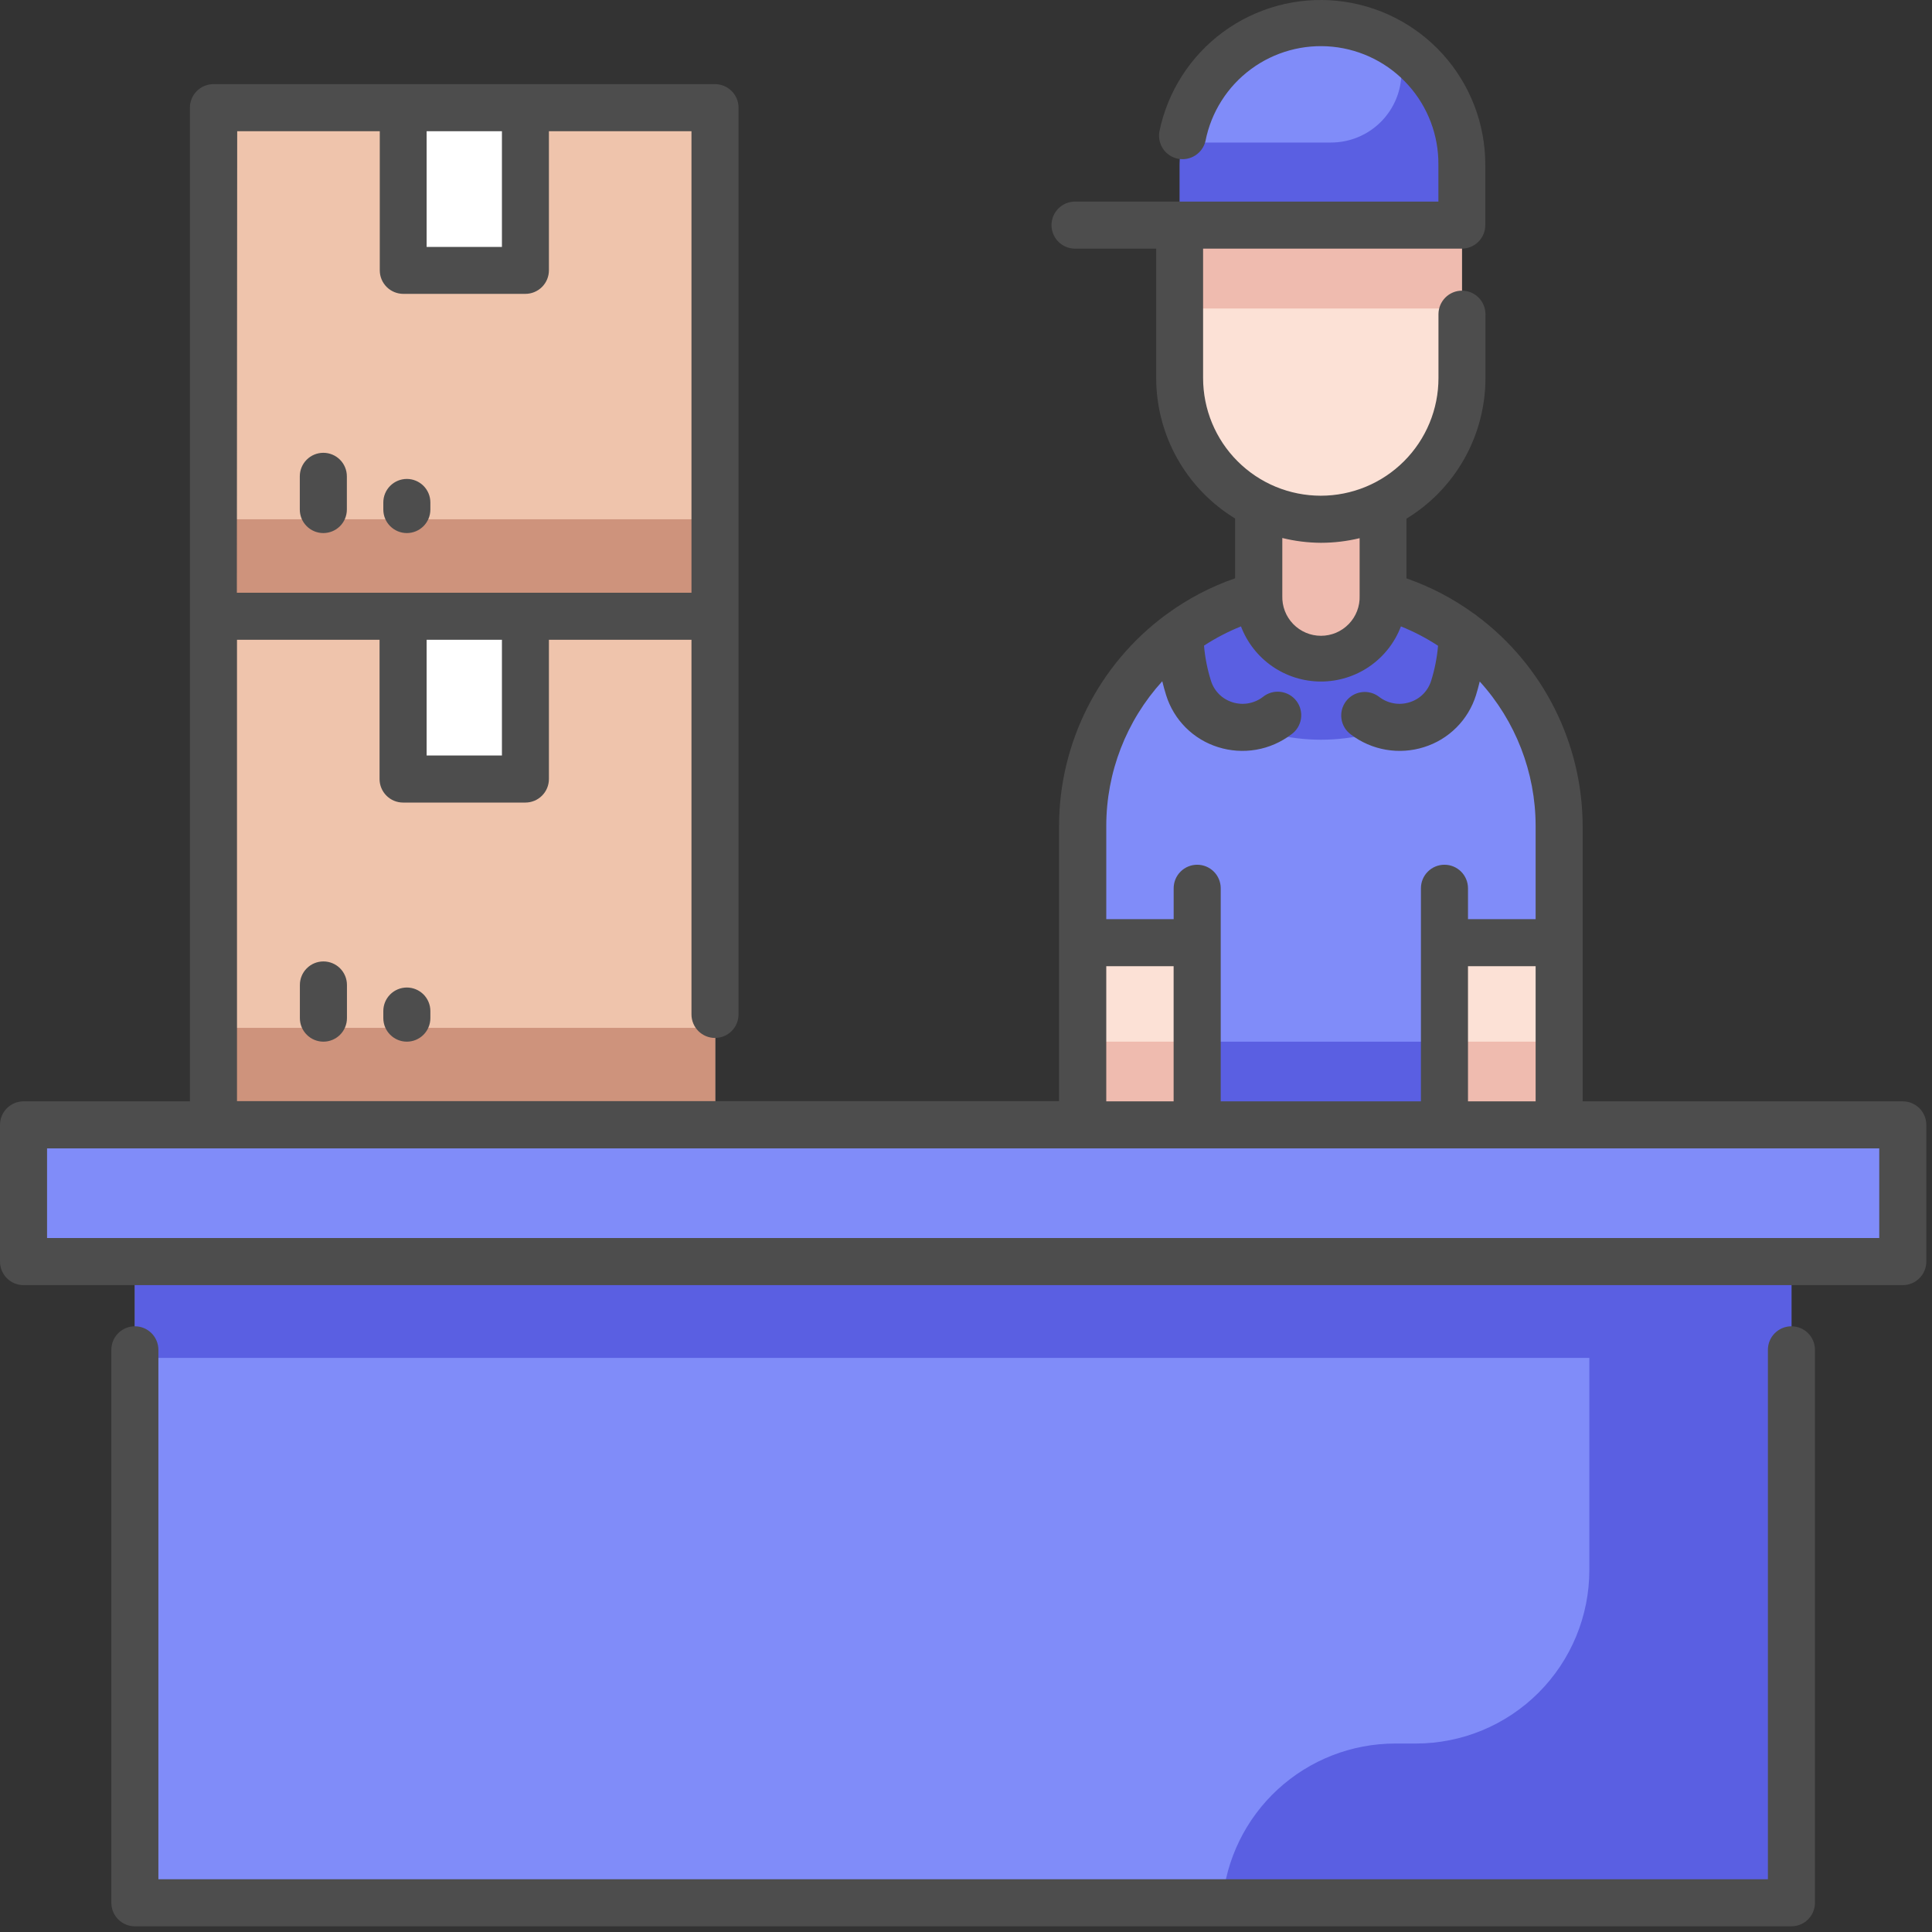
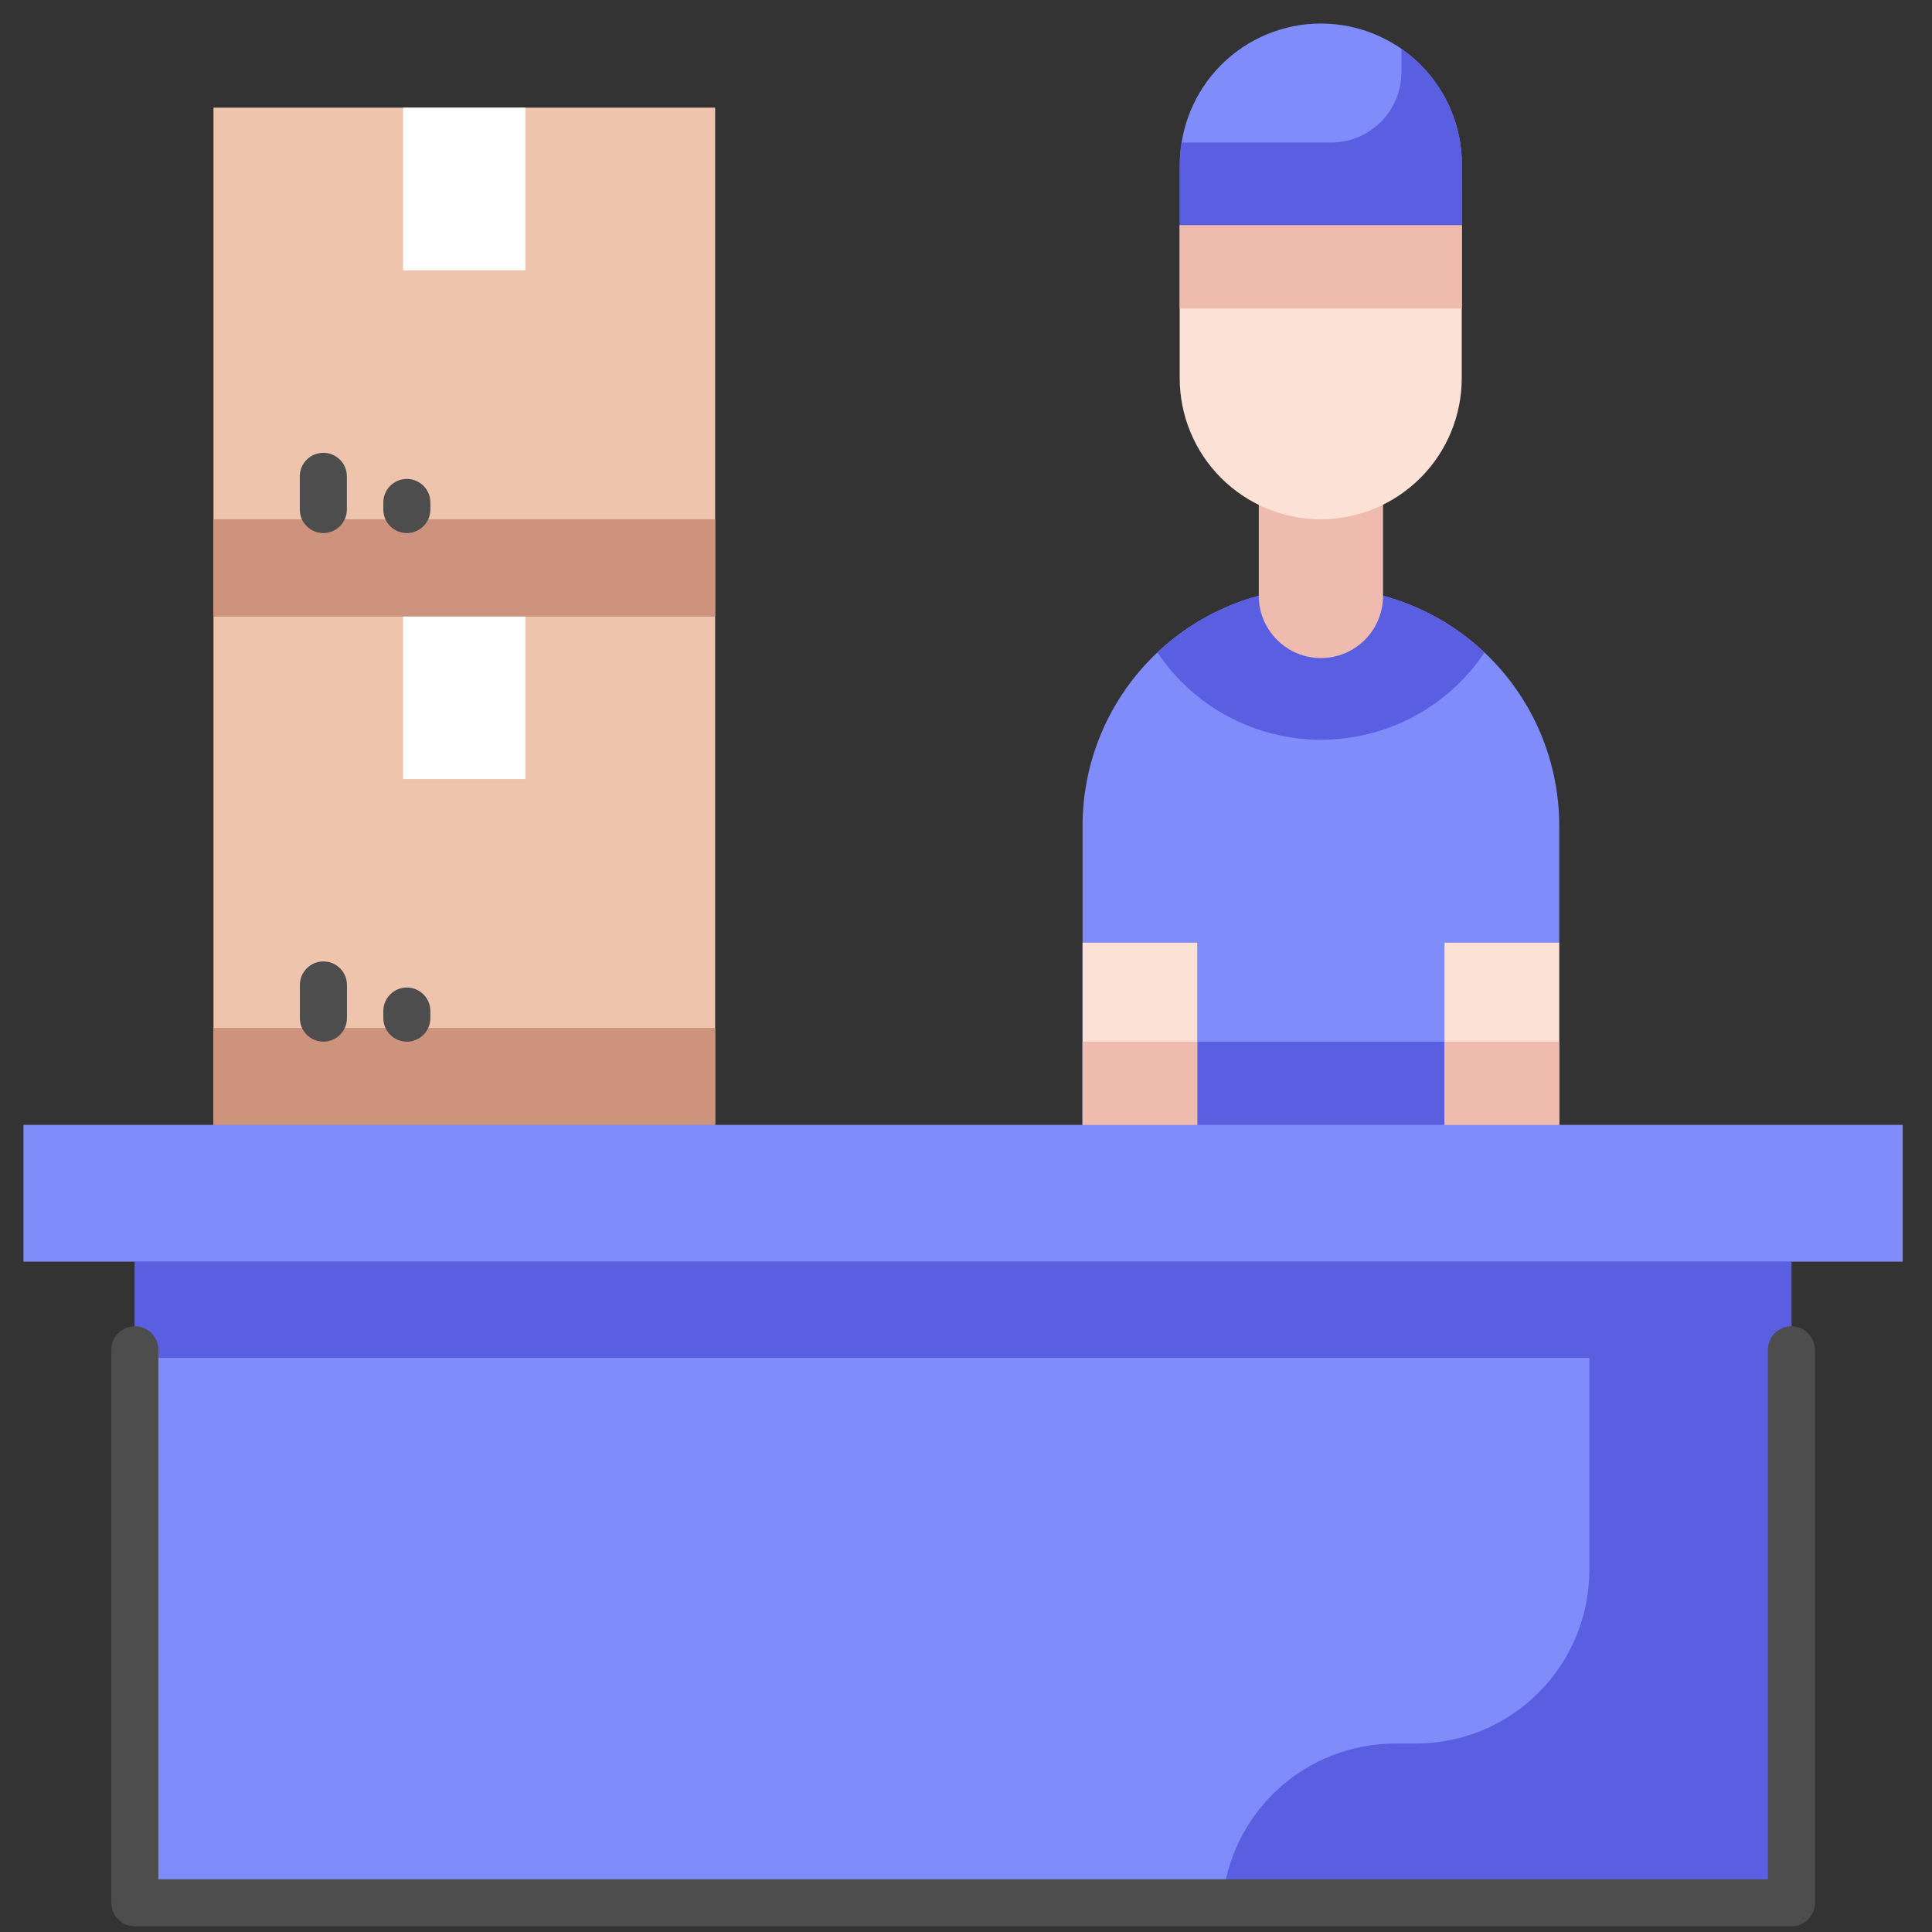
<svg xmlns="http://www.w3.org/2000/svg" width="129" height="129" viewBox="0 0 129 129" fill="none">
  <rect x="0" y="0" width="129" height="129" fill="#333333" stroke="none" />
  <path d="M47.751 41.15H14.254V75.108H47.751V41.15Z" fill="#EFC4AC" />
  <path d="M35.085 41.15H26.914V52.016H35.085V41.15Z" fill="white" />
  <path d="M47.751 7.189H14.254V41.147H47.751V7.189Z" fill="#EFC4AC" />
  <path d="M35.085 7.189H26.914V18.055H35.085V7.189Z" fill="white" />
  <path d="M88.2 39.228C92.42 39.228 96.467 40.904 99.451 43.888C102.434 46.872 104.111 50.919 104.111 55.139V75.108H72.283V55.139C72.283 53.049 72.695 50.979 73.495 49.049C74.295 47.118 75.467 45.364 76.945 43.886C78.424 42.408 80.178 41.237 82.109 40.437C84.04 39.638 86.11 39.227 88.2 39.228Z" fill="#808CF9" />
  <path d="M104.102 69.552H72.283V75.108H104.102V69.552Z" fill="#5A5FE2" />
  <path d="M88.202 49.391C90.36 49.393 92.485 48.862 94.39 47.847C96.294 46.832 97.919 45.363 99.121 43.57C96.172 40.778 92.263 39.223 88.202 39.228C84.141 39.224 80.234 40.778 77.285 43.57C78.487 45.362 80.111 46.831 82.015 47.846C83.919 48.862 86.044 49.392 88.202 49.391Z" fill="#5A5FE2" />
  <path d="M104.103 62.944H96.447V75.108H104.103V62.944Z" fill="#FCE1D6" />
  <path d="M79.939 62.944H72.283V75.108H79.939V62.944Z" fill="#FCE1D6" />
  <path d="M84.041 31.425H92.346V39.798C92.343 40.896 91.906 41.948 91.129 42.724C90.352 43.5 89.299 43.937 88.201 43.938C87.656 43.938 87.116 43.831 86.612 43.622C86.109 43.414 85.651 43.108 85.265 42.722C84.88 42.337 84.574 41.879 84.365 41.376C84.157 40.872 84.049 40.332 84.049 39.787V31.425H84.041Z" fill="#EFBBAF" />
  <path d="M119.615 84.237H9.006V127.046H119.615V84.237Z" fill="#808CF9" />
  <path d="M127.045 75.108H1.57V84.24H127.045V75.108Z" fill="#808CF9" />
  <path d="M78.769 15.031H97.601V25.242C97.603 27.739 96.614 30.134 94.851 31.902C93.088 33.67 90.696 34.666 88.199 34.672C86.96 34.673 85.734 34.43 84.589 33.956C83.445 33.483 82.405 32.788 81.529 31.912C80.653 31.036 79.959 29.996 79.485 28.852C79.012 27.707 78.768 26.481 78.769 25.242V15.031Z" fill="#FCE1D6" />
  <path d="M88.2 1.571C90.697 1.573 93.091 2.567 94.856 4.333C96.621 6.1 97.612 8.495 97.612 10.992V15.031H78.781V10.992C78.781 8.494 79.773 6.098 81.54 4.331C83.306 2.565 85.701 1.572 88.2 1.571Z" fill="#808CF9" />
  <path d="M47.751 34.672H14.254V41.15H47.751V34.672Z" fill="#CE937C" />
  <path d="M47.751 68.63H14.254V75.108H47.751V68.63Z" fill="#CE937C" />
  <path d="M106.121 84.237H9.006V90.668H106.121V104.831C106.121 107.903 104.901 110.85 102.728 113.023C100.555 115.195 97.609 116.416 94.536 116.416H93.159C90.252 116.417 87.451 117.51 85.313 119.48C83.174 121.45 81.855 124.151 81.615 127.049H119.615V84.237H106.121Z" fill="#5A5FE2" />
  <path d="M79.939 69.552H72.283V75.108H79.939V69.552Z" fill="#EFBBAF" />
  <path d="M104.103 69.552H96.447V75.108H104.103V69.552Z" fill="#EFBBAF" />
  <path d="M97.612 15.031H78.769V20.599H97.612V15.031Z" fill="#EFBBAF" />
  <path d="M97.612 10.992C97.613 9.474 97.246 7.978 96.543 6.632C95.84 5.286 94.822 4.13 93.576 3.263V4.814C93.576 5.432 93.454 6.044 93.218 6.614C92.981 7.185 92.635 7.704 92.198 8.14C91.761 8.577 91.242 8.923 90.671 9.159C90.1 9.396 89.489 9.517 88.871 9.517H78.888C78.81 10.005 78.77 10.498 78.769 10.992V15.031H97.601L97.612 10.992Z" fill="#5A5FE2" />
  <path d="M9.005 88.557C8.588 88.557 8.188 88.722 7.894 89.017C7.599 89.312 7.434 89.711 7.434 90.128V127.048C7.434 127.465 7.599 127.865 7.894 128.159C8.188 128.454 8.588 128.62 9.005 128.62H119.614C120.031 128.62 120.43 128.454 120.725 128.159C121.02 127.865 121.185 127.465 121.185 127.048V90.128C121.185 89.711 121.02 89.312 120.725 89.017C120.43 88.722 120.031 88.557 119.614 88.557C119.197 88.557 118.798 88.722 118.503 89.017C118.208 89.312 118.043 89.711 118.043 90.128V125.477H10.576V90.128C10.576 89.711 10.41 89.312 10.116 89.017C9.821 88.722 9.421 88.557 9.005 88.557Z" fill="#4D4D4D" />
  <path d="M20.023 65.766V67.981C20.023 68.397 20.189 68.797 20.484 69.091C20.778 69.386 21.178 69.552 21.595 69.552C22.011 69.552 22.411 69.386 22.706 69.091C23 68.797 23.166 68.397 23.166 67.981V65.766C23.166 65.349 23 64.949 22.706 64.655C22.411 64.36 22.011 64.195 21.595 64.195C21.178 64.195 20.778 64.36 20.484 64.655C20.189 64.949 20.023 65.349 20.023 65.766Z" fill="#4D4D4D" />
  <path d="M25.594 67.508V67.98C25.594 68.397 25.759 68.797 26.054 69.091C26.349 69.386 26.748 69.552 27.165 69.552C27.582 69.552 27.981 69.386 28.276 69.091C28.57 68.797 28.736 68.397 28.736 67.98V67.508C28.736 67.091 28.57 66.692 28.276 66.397C27.981 66.103 27.582 65.937 27.165 65.937C26.748 65.937 26.349 66.103 26.054 66.397C25.759 66.692 25.594 67.091 25.594 67.508Z" fill="#4D4D4D" />
  <path d="M21.589 30.234C21.172 30.234 20.772 30.399 20.478 30.694C20.183 30.988 20.018 31.388 20.018 31.805V34.022C20.018 34.439 20.183 34.839 20.478 35.133C20.772 35.428 21.172 35.593 21.589 35.593C22.005 35.593 22.405 35.428 22.7 35.133C22.994 34.839 23.16 34.439 23.16 34.022V31.805C23.16 31.388 22.994 30.988 22.7 30.694C22.405 30.399 22.005 30.234 21.589 30.234Z" fill="#4D4D4D" />
  <path d="M28.736 34.022V33.55C28.736 33.133 28.57 32.734 28.276 32.439C27.981 32.145 27.582 31.979 27.165 31.979C26.748 31.979 26.349 32.145 26.054 32.439C25.759 32.734 25.594 33.133 25.594 33.55V34.022C25.594 34.439 25.759 34.839 26.054 35.133C26.349 35.428 26.748 35.593 27.165 35.593C27.582 35.593 27.981 35.428 28.276 35.133C28.57 34.839 28.736 34.439 28.736 34.022Z" fill="#4D4D4D" />
-   <path d="M1.571 85.808H127.049C127.465 85.808 127.865 85.643 128.16 85.348C128.454 85.053 128.62 84.654 128.62 84.237V75.108C128.62 74.691 128.454 74.292 128.16 73.997C127.865 73.703 127.465 73.537 127.049 73.537H105.674V55.139C105.665 52.422 105.025 49.744 103.806 47.316C102.587 44.887 100.821 42.775 98.647 41.145C98.574 41.079 98.494 41.02 98.408 40.97C97.032 39.971 95.517 39.178 93.911 38.618V34.63C95.522 33.649 96.853 32.27 97.776 30.626C98.7 28.982 99.184 27.128 99.184 25.242V20.981C99.185 20.565 99.02 20.165 98.727 19.87C98.433 19.575 98.035 19.409 97.619 19.407C97.202 19.407 96.803 19.572 96.509 19.866C96.214 20.16 96.048 20.559 96.047 20.976V25.239C96.048 26.271 95.845 27.293 95.45 28.247C95.055 29.2 94.476 30.067 93.747 30.796C93.017 31.526 92.151 32.105 91.198 32.5C90.244 32.895 89.222 33.099 88.19 33.099C87.158 33.099 86.136 32.896 85.183 32.502C84.229 32.107 83.363 31.528 82.633 30.798C81.903 30.069 81.324 29.203 80.929 28.249C80.534 27.296 80.331 26.274 80.331 25.242V16.602H97.602C98.019 16.602 98.418 16.437 98.713 16.142C99.007 15.847 99.173 15.448 99.173 15.031V10.992C99.173 8.269 98.162 5.643 96.337 3.623C94.511 1.603 92.001 0.332 89.292 0.056C86.583 -0.219 83.869 0.521 81.674 2.132C79.479 3.744 77.961 6.113 77.413 8.78C77.341 9.184 77.429 9.6 77.659 9.939C77.889 10.279 78.243 10.515 78.644 10.597C79.046 10.679 79.464 10.601 79.809 10.379C80.154 10.158 80.399 9.809 80.491 9.41C80.869 7.492 81.95 5.784 83.522 4.621C85.093 3.458 87.042 2.923 88.987 3.121C90.932 3.319 92.733 4.235 94.038 5.691C95.343 7.147 96.057 9.037 96.042 10.992V13.46H71.781C71.574 13.46 71.37 13.501 71.179 13.579C70.989 13.658 70.816 13.774 70.67 13.92C70.524 14.066 70.408 14.239 70.329 14.43C70.25 14.62 70.209 14.825 70.209 15.031C70.209 15.237 70.25 15.442 70.329 15.632C70.408 15.823 70.524 15.996 70.67 16.142C70.816 16.288 70.989 16.404 71.179 16.483C71.37 16.561 71.574 16.602 71.781 16.602H77.199V25.242C77.201 27.126 77.686 28.978 78.609 30.62C79.532 32.262 80.861 33.64 82.469 34.621V38.612C80.842 39.175 79.308 39.978 77.919 40.996C77.882 41.018 77.849 41.046 77.812 41.072C75.617 42.7 73.832 44.818 72.599 47.258C71.367 49.697 70.721 52.391 70.713 55.125V73.523H15.824V42.718H25.343V52.016C25.343 52.222 25.384 52.427 25.463 52.617C25.542 52.808 25.658 52.981 25.804 53.127C25.95 53.273 26.123 53.389 26.313 53.468C26.504 53.547 26.708 53.587 26.915 53.587H35.079C35.496 53.587 35.896 53.422 36.19 53.127C36.485 52.832 36.651 52.433 36.651 52.016V42.718H46.17V67.733C46.17 68.15 46.336 68.549 46.63 68.844C46.925 69.139 47.325 69.304 47.741 69.304C48.158 69.304 48.558 69.139 48.852 68.844C49.147 68.549 49.312 68.15 49.312 67.733V7.189C49.312 6.773 49.147 6.373 48.852 6.078C48.558 5.784 48.158 5.618 47.741 5.618H14.253C13.836 5.618 13.436 5.784 13.142 6.078C12.847 6.373 12.681 6.773 12.681 7.189V73.537H1.571C1.154 73.537 0.755 73.703 0.46 73.997C0.166 74.292 0 74.691 0 75.108V84.237C0 84.443 0.041 84.648 0.12 84.838C0.199 85.029 0.314 85.202 0.46 85.348C0.606 85.494 0.779 85.61 0.97 85.689C1.161 85.767 1.365 85.808 1.571 85.808ZM33.514 50.445H28.486V42.718H33.514V50.445ZM28.486 8.761H33.514V16.487H28.486V8.761ZM15.838 8.761H25.358V18.058C25.36 18.473 25.526 18.871 25.821 19.164C26.115 19.456 26.513 19.621 26.929 19.621H35.079C35.496 19.621 35.896 19.455 36.19 19.161C36.485 18.866 36.651 18.466 36.651 18.05V8.761H46.17V39.576H15.815L15.838 8.761ZM98.018 64.515H102.534V73.537H98.018V64.515ZM88.2 36.243C89.07 36.242 89.937 36.138 90.783 35.934V39.784C90.795 40.13 90.736 40.475 90.612 40.798C90.487 41.122 90.299 41.416 90.058 41.665C89.817 41.914 89.529 42.112 89.21 42.248C88.891 42.383 88.548 42.452 88.202 42.452C87.855 42.452 87.512 42.383 87.194 42.248C86.875 42.112 86.586 41.914 86.345 41.665C86.105 41.416 85.916 41.122 85.791 40.798C85.667 40.475 85.609 40.13 85.62 39.784V35.922C86.464 36.131 87.331 36.238 88.2 36.243ZM77.607 45.493C77.683 45.805 77.767 46.114 77.863 46.417C78.117 47.233 78.565 47.975 79.169 48.579C79.773 49.183 80.515 49.632 81.331 49.886C82.153 50.146 83.025 50.205 83.875 50.058C84.724 49.912 85.526 49.563 86.213 49.042C86.386 48.921 86.533 48.767 86.645 48.587C86.757 48.408 86.832 48.208 86.865 48C86.898 47.791 86.888 47.578 86.837 47.373C86.786 47.168 86.694 46.975 86.566 46.807C86.439 46.638 86.278 46.497 86.095 46.392C85.912 46.287 85.709 46.22 85.499 46.195C85.29 46.169 85.077 46.187 84.874 46.246C84.671 46.305 84.482 46.404 84.319 46.538C84.033 46.756 83.698 46.901 83.344 46.962C82.99 47.023 82.626 46.997 82.284 46.887C81.949 46.782 81.644 46.598 81.396 46.35C81.148 46.101 80.963 45.797 80.859 45.462C80.617 44.697 80.46 43.908 80.392 43.109C81.171 42.601 81.997 42.171 82.86 41.825C83.272 42.907 84.004 43.839 84.957 44.496C85.911 45.154 87.042 45.506 88.2 45.506C89.359 45.506 90.49 45.154 91.443 44.496C92.397 43.839 93.128 42.907 93.54 41.825C94.407 42.173 95.238 42.606 96.019 43.118C95.951 43.913 95.795 44.7 95.556 45.462C95.451 45.797 95.266 46.102 95.018 46.35C94.769 46.599 94.463 46.783 94.128 46.887C93.786 46.997 93.423 47.023 93.069 46.962C92.715 46.901 92.381 46.756 92.096 46.538C91.932 46.409 91.744 46.314 91.542 46.258C91.341 46.203 91.131 46.188 90.924 46.215C90.717 46.241 90.517 46.309 90.337 46.413C90.156 46.518 89.998 46.658 89.872 46.824C89.746 46.991 89.654 47.18 89.602 47.383C89.55 47.585 89.54 47.795 89.57 48.002C89.6 48.208 89.671 48.407 89.779 48.585C89.887 48.764 90.03 48.919 90.199 49.042C90.885 49.563 91.687 49.912 92.537 50.058C93.386 50.205 94.259 50.146 95.081 49.886C95.897 49.632 96.639 49.183 97.243 48.579C97.848 47.975 98.297 47.233 98.552 46.417C98.644 46.117 98.729 45.81 98.802 45.504C101.199 48.141 102.529 51.575 102.534 55.139V61.373H98.018V59.31C98.018 58.893 97.852 58.493 97.558 58.199C97.263 57.904 96.863 57.739 96.447 57.739C96.03 57.739 95.63 57.904 95.336 58.199C95.041 58.493 94.876 58.893 94.876 59.31V73.537H81.508V59.31C81.508 58.893 81.343 58.493 81.048 58.199C80.753 57.904 80.354 57.739 79.937 57.739C79.52 57.739 79.121 57.904 78.826 58.199C78.531 58.493 78.366 58.893 78.366 59.31V61.373H73.866V55.139C73.869 51.571 75.2 48.133 77.599 45.493H77.607ZM73.866 64.515H78.363V73.537H73.866V64.515ZM3.142 76.677H125.478V82.663H3.142V76.677Z" fill="#4D4D4D" />
</svg>